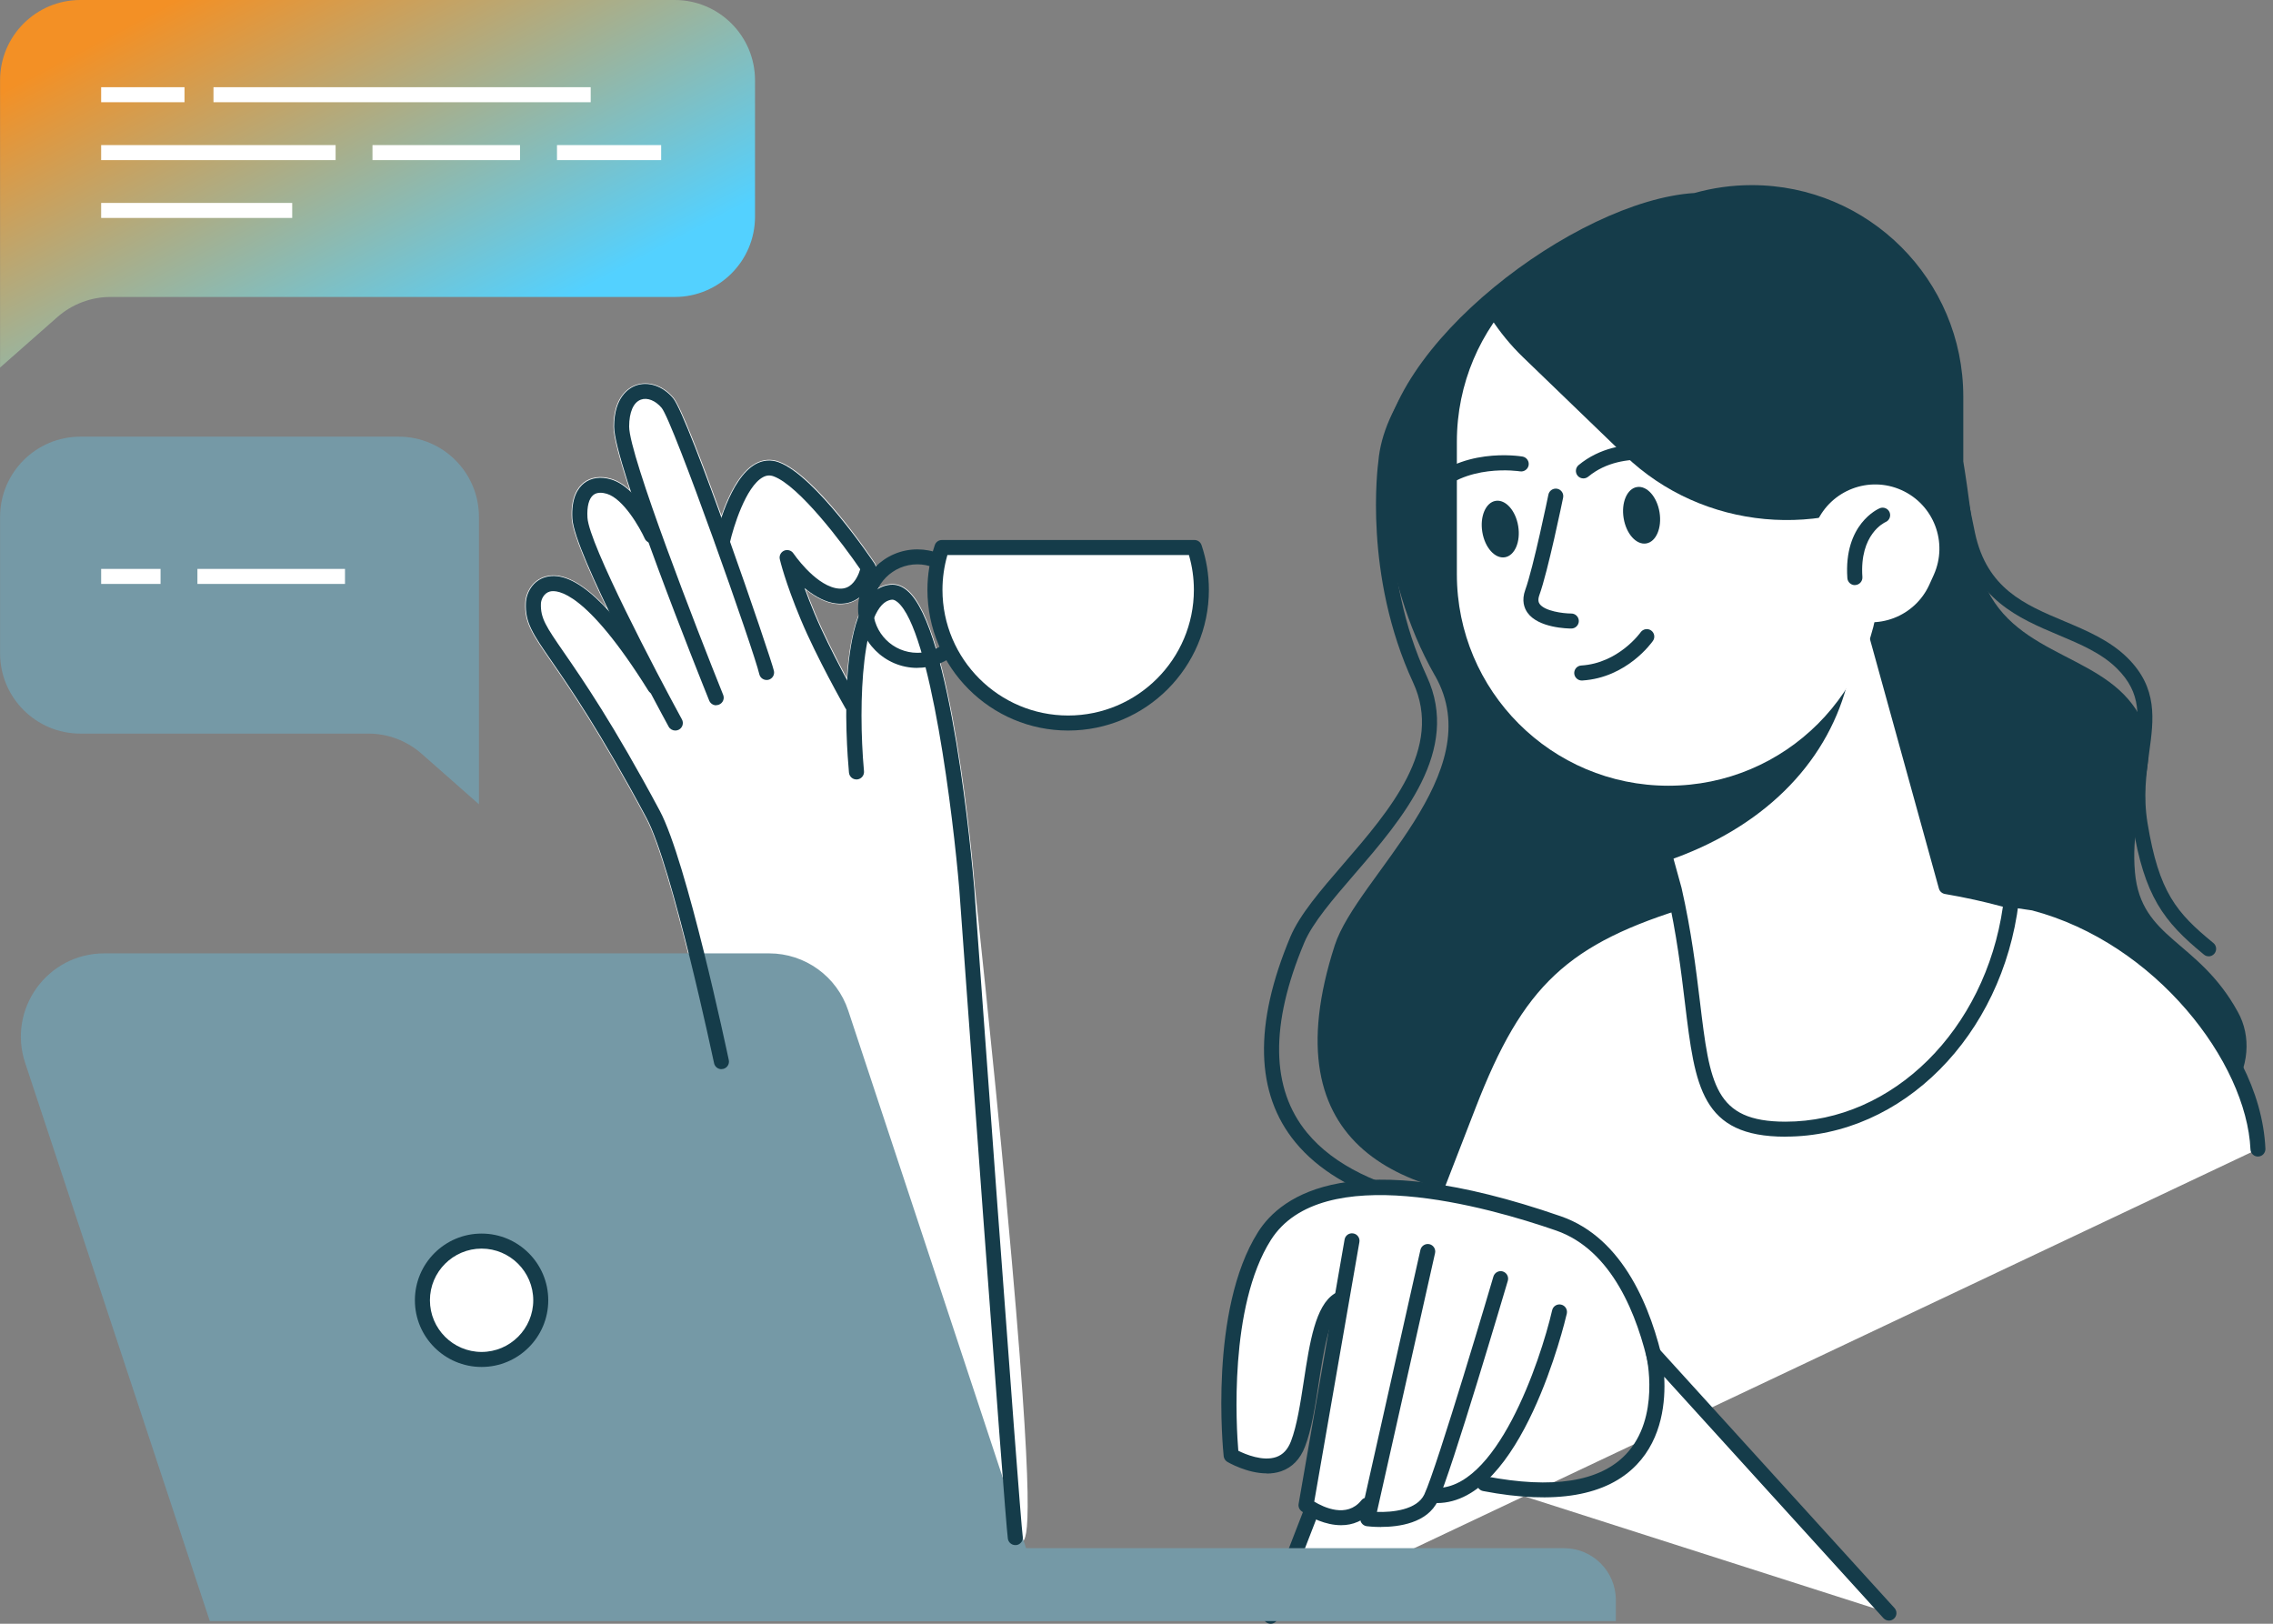
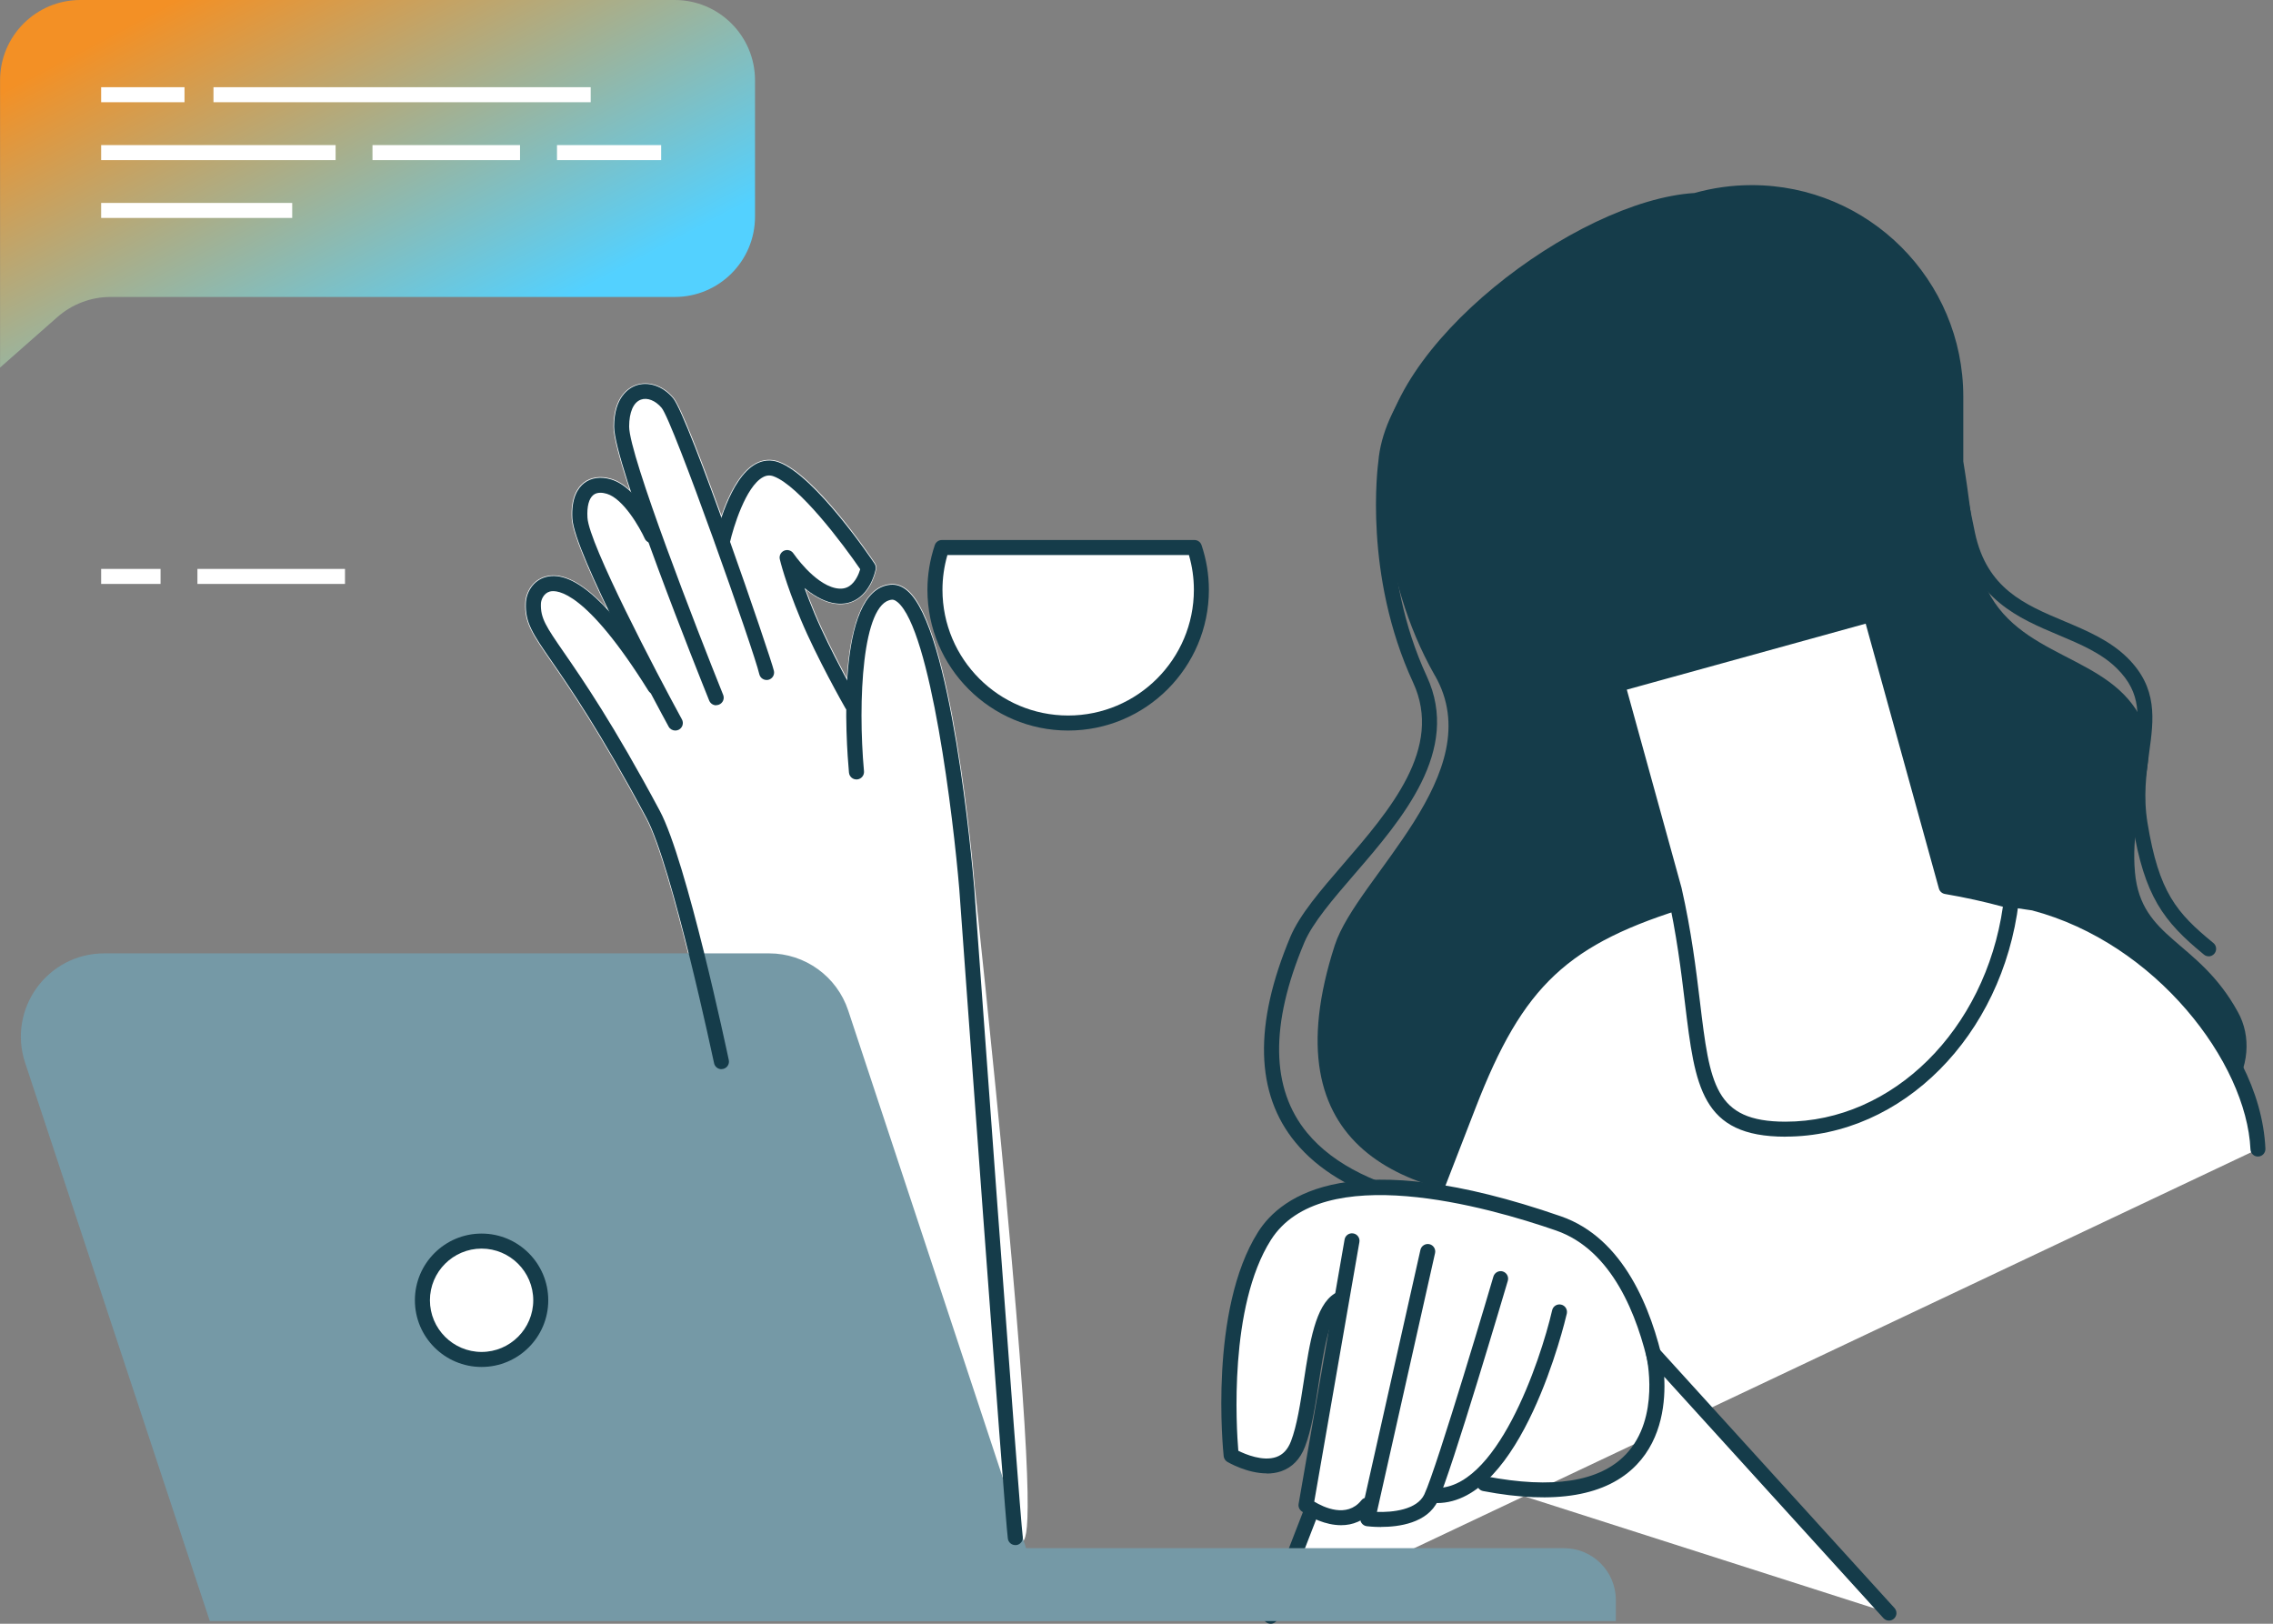
<svg xmlns="http://www.w3.org/2000/svg" width="126" height="90" viewBox="0 0 126 90" fill="none">
  <rect x="0" y="0" width="126" height="90" fill="#808080" stroke="none" />
  <path d="M86.994 67.904C79.422 67.904 74.319 66.364 71.808 63.316C69.585 60.615 69.49 56.785 71.529 51.927C72.046 50.699 73.211 49.346 74.448 47.914C77.058 44.892 80.013 41.466 78.336 37.836C75.572 31.866 76.375 25.822 76.408 25.568C76.662 22.55 79.268 19.107 83.556 16.148C87.54 13.4 92.056 11.747 95.316 11.806C95.545 11.81 95.728 12.001 95.724 12.23C95.72 12.459 95.528 12.63 95.299 12.638C92.244 12.572 87.819 14.22 84.031 16.834C80.009 19.611 77.47 22.912 77.237 25.664C77.224 25.747 76.433 31.75 79.093 37.49C81 41.603 77.716 45.408 75.08 48.459C73.89 49.841 72.766 51.144 72.3 52.247C70.389 56.797 70.443 60.34 72.454 62.783C78.54 70.181 100.474 65.747 100.694 65.698C100.919 65.652 101.14 65.797 101.185 66.022C101.231 66.247 101.086 66.468 100.861 66.513C100.807 66.526 95.17 67.679 88.834 67.871C88.206 67.891 87.59 67.9 86.994 67.9V67.904Z" fill="#153C4A" />
  <path d="M79.543 37.449C76.308 31.775 76.641 25.614 76.641 25.614C76.641 19.245 87.348 11.11 93.929 10.698C94.941 10.415 96.002 10.261 97.106 10.261C103.583 10.261 108.832 15.511 108.832 21.988V25.576C109.153 27.529 109.34 29.265 109.507 30.48C110.277 36.054 115.468 35.862 117.966 38.747C120.463 41.632 117.966 44.13 118.349 48.359C118.686 52.077 121.849 52.085 124.047 56.081C125.592 58.833 123.373 63.025 118.665 62.592C112.454 63.928 103.933 63.932 103.933 63.932C103.933 63.932 66.68 74.993 73.99 52.397C75.218 48.605 82.644 42.881 79.547 37.449H79.543Z" fill="#153C4A" />
  <path d="M122.432 53.005C122.341 53.005 122.245 52.976 122.17 52.909C119.918 51.065 118.873 49.666 118.228 45.749C117.966 44.159 118.153 42.802 118.315 41.603C118.569 39.763 118.752 38.431 117.337 37.04C116.479 36.195 115.33 35.712 114.115 35.2C111.913 34.272 109.419 33.219 108.666 29.697C108.591 29.356 108.516 28.969 108.429 28.544C108.237 27.599 108 26.425 107.7 25.181C107.696 25.16 107.692 25.135 107.688 25.114L107.446 21.767C107.03 15.968 101.901 11.601 96.011 12.014C95.037 12.084 94.071 12.284 93.147 12.617C92.93 12.692 92.693 12.58 92.614 12.363C92.539 12.147 92.651 11.909 92.868 11.83C93.863 11.477 94.904 11.26 95.953 11.185C102.297 10.731 107.829 15.452 108.279 21.709L108.516 25.022C108.816 26.267 109.053 27.441 109.244 28.382C109.328 28.802 109.407 29.185 109.478 29.526C110.139 32.624 112.225 33.506 114.435 34.434C115.672 34.955 116.95 35.496 117.92 36.449C119.631 38.135 119.389 39.875 119.135 41.719C118.977 42.86 118.802 44.151 119.044 45.616C119.676 49.454 120.642 50.59 122.695 52.268C122.874 52.414 122.898 52.676 122.753 52.855C122.67 52.955 122.553 53.009 122.432 53.009V53.005Z" fill="#153C4A" />
  <path d="M70.436 89.584L81.409 61.26C84.073 54.383 86.645 51.935 93.656 49.825L101.394 48.397L112.726 50.053C118.512 51.573 124.889 57.605 125.164 63.691L70.436 89.579V89.584Z" fill="white" />
  <path d="M70.434 90C70.384 90 70.334 89.992 70.284 89.971C70.068 89.887 69.964 89.646 70.047 89.434L81.02 61.11C83.747 54.075 86.436 51.565 93.534 49.425C93.55 49.421 93.563 49.416 93.58 49.412L101.318 47.984C101.364 47.976 101.41 47.976 101.456 47.984L112.787 49.641C112.787 49.641 112.816 49.645 112.833 49.65C118.631 51.173 125.296 57.305 125.579 63.67C125.587 63.899 125.413 64.095 125.184 64.103C124.959 64.12 124.759 63.936 124.751 63.708C124.534 58.891 119.51 52.272 112.645 50.461L101.402 48.817L93.75 50.228C86.894 52.297 84.434 54.599 81.795 61.41L70.822 89.733C70.759 89.9 70.601 90 70.434 90Z" fill="#153C4A" />
  <path d="M107.883 49.134L103.716 34.052L89.667 37.936L92.814 49.325C94.75 57.851 92.993 62.588 98.975 62.588C105.348 62.588 110.618 57.093 111.488 49.954C110.356 49.629 109.149 49.355 107.879 49.138L107.883 49.134Z" fill="white" />
  <path d="M98.976 63.004C94.297 63.004 93.964 60.227 93.406 55.623C93.189 53.821 92.944 51.781 92.407 49.417L89.264 38.048C89.201 37.827 89.33 37.598 89.555 37.536L103.605 33.652C103.713 33.623 103.825 33.635 103.921 33.69C104.017 33.744 104.088 33.835 104.117 33.939L108.213 48.767C109.395 48.98 110.532 49.242 111.606 49.55C111.801 49.604 111.93 49.795 111.905 49.999C111.002 57.409 105.445 63 98.98 63L98.976 63.004ZM90.18 38.227L93.214 49.213C93.764 51.639 94.013 53.704 94.234 55.523C94.784 60.086 95.038 62.172 98.976 62.172C104.92 62.172 110.049 57.076 111.027 50.258C110.007 49.979 108.925 49.741 107.809 49.55C107.651 49.521 107.522 49.404 107.48 49.25L103.421 34.568L90.175 38.227H90.18Z" fill="#153C4A" />
-   <path d="M92.373 47.731L89.667 37.936L98.588 35.471L102.364 38.032C101.181 42.394 97.689 45.924 92.373 47.731Z" fill="#153C4A" />
-   <path d="M92.485 43.551C98.963 43.551 104.212 38.302 104.212 31.825V24.486C104.212 18.008 98.963 12.759 92.485 12.759C86.008 12.759 80.759 18.008 80.759 24.486V31.825C80.759 38.302 86.008 43.551 92.485 43.551Z" fill="white" />
  <path d="M93.321 12.022C100.348 12.022 106.043 17.513 106.043 24.286V26.813C101.106 29.947 94.404 29.419 90.062 25.235L84.434 19.807C83.739 19.137 83.143 18.404 82.64 17.63C84.904 14.254 88.842 12.018 93.321 12.018V12.022Z" fill="#153C4A" />
-   <path d="M102.259 34.181C104.053 34.985 106.156 34.181 106.959 32.387L107.196 31.863C108 30.068 107.196 27.966 105.402 27.163C103.608 26.359 101.506 27.163 100.702 28.957L100.465 29.481C99.662 31.276 100.465 33.378 102.259 34.181Z" fill="white" />
  <path d="M82.17 29.489C82.311 30.355 82.873 30.98 83.423 30.888C83.972 30.796 84.301 30.022 84.159 29.16C84.018 28.294 83.456 27.67 82.906 27.762C82.357 27.853 82.028 28.628 82.17 29.489Z" fill="#153C4A" />
  <path d="M79.168 27.724C79.072 27.724 78.972 27.691 78.897 27.624C78.723 27.474 78.706 27.212 78.856 27.037C80.846 24.74 84.255 25.281 84.397 25.306C84.621 25.343 84.775 25.56 84.738 25.784C84.7 26.009 84.484 26.163 84.259 26.126C84.23 26.122 81.166 25.643 79.484 27.583C79.401 27.678 79.285 27.724 79.168 27.724Z" fill="#153C4A" />
-   <path d="M90.004 28.723C90.145 29.589 90.707 30.214 91.257 30.122C91.806 30.03 92.135 29.256 91.993 28.394C91.852 27.529 91.29 26.904 90.74 26.996C90.191 27.087 89.862 27.862 90.004 28.723Z" fill="#153C4A" />
+   <path d="M90.004 28.723C91.806 30.03 92.135 29.256 91.993 28.394C91.852 27.529 91.29 26.904 90.74 26.996C90.191 27.087 89.862 27.862 90.004 28.723Z" fill="#153C4A" />
  <path d="M87.773 26.517C87.652 26.517 87.536 26.467 87.452 26.367C87.307 26.188 87.332 25.926 87.507 25.78C89.85 23.845 93.122 24.94 93.26 24.989C93.476 25.064 93.593 25.302 93.518 25.518C93.443 25.735 93.205 25.851 92.989 25.776C92.96 25.764 90.017 24.786 88.039 26.422C87.96 26.484 87.869 26.517 87.773 26.517Z" fill="#153C4A" />
  <path d="M87.107 34.838C86.92 34.838 85.271 34.813 84.668 33.952C84.497 33.706 84.335 33.29 84.551 32.695C85.001 31.458 85.825 27.458 85.833 27.416C85.879 27.191 86.1 27.046 86.325 27.091C86.549 27.137 86.695 27.358 86.649 27.583C86.616 27.749 85.804 31.683 85.334 32.978C85.234 33.257 85.292 33.394 85.346 33.473C85.625 33.873 86.649 34.006 87.103 34.006C87.332 34.006 87.519 34.193 87.519 34.422C87.519 34.651 87.332 34.838 87.103 34.838H87.107Z" fill="#153C4A" />
  <path d="M87.682 37.719C87.465 37.719 87.282 37.549 87.265 37.328C87.253 37.099 87.424 36.899 87.657 36.887C89.725 36.758 90.933 35.064 90.945 35.047C91.078 34.86 91.337 34.814 91.524 34.943C91.711 35.072 91.761 35.334 91.628 35.522C91.57 35.605 90.188 37.565 87.707 37.719C87.698 37.719 87.69 37.719 87.682 37.719Z" fill="#153C4A" />
  <path d="M102.822 32.432C102.606 32.432 102.423 32.266 102.406 32.045C102.194 29.044 104.117 28.207 104.2 28.17C104.412 28.082 104.658 28.182 104.746 28.394C104.833 28.607 104.733 28.848 104.525 28.936C104.454 28.969 103.072 29.614 103.239 31.983C103.255 32.212 103.08 32.411 102.851 32.428C102.843 32.428 102.831 32.428 102.822 32.428V32.432Z" fill="#153C4A" />
  <path d="M55.807 66.734C54.999 57.992 54.05 49.283 54.042 49.209C53.917 47.735 52.764 34.76 50.312 32.707C50.013 32.457 49.692 32.345 49.359 32.374C47.706 32.528 47.111 35.034 46.94 37.586C46.412 36.599 45.683 35.184 45.188 33.998C44.984 33.507 44.813 33.069 44.672 32.682C45.096 33.024 45.587 33.319 46.112 33.436C46.653 33.556 47.14 33.477 47.556 33.203C48.356 32.674 48.564 31.596 48.572 31.55C48.593 31.433 48.572 31.317 48.505 31.217C48.172 30.717 45.179 26.313 43.177 25.585C42.74 25.426 42.291 25.46 41.874 25.689C40.975 26.18 40.355 27.529 39.993 28.569C38.856 25.431 37.736 22.525 37.337 22.05C36.762 21.363 35.934 21.085 35.23 21.343C34.864 21.476 34.007 21.971 34.007 23.649C34.007 24.215 34.369 25.522 34.901 27.15C34.593 26.871 34.252 26.646 33.886 26.538C33.295 26.359 32.749 26.438 32.35 26.75C32.013 27.017 31.625 27.579 31.692 28.74C31.738 29.552 32.612 31.575 33.64 33.71C32.316 32.299 31.184 31.7 30.26 31.945C29.511 32.141 29.14 32.845 29.115 33.411C29.065 34.514 29.502 35.142 30.547 36.658C31.559 38.123 33.257 40.579 35.809 45.35C37.203 47.956 39.389 58.175 39.543 58.895C39.56 59.487 39.793 65.918 41.803 72.241C44.597 81.029 49.542 85.671 56.107 85.671C56.165 85.671 56.223 85.671 56.286 85.671C56.436 85.671 56.573 85.604 56.673 85.487C56.948 85.18 57.456 84.605 55.803 66.734H55.807Z" fill="white" />
  <path d="M86.308 73.407L92.219 77.3C92.219 77.3 91.723 69.869 86.395 67.804C81.067 65.739 72.404 64.224 70.097 68.504C67.787 72.783 68.253 80.667 68.253 80.667C68.253 80.667 71.326 82.474 71.904 79.864C75.164 65.202 73.694 76.992 73.694 76.992L72.383 83.361C72.383 83.361 74.435 84.214 76.254 83.885C78.073 83.556 83.614 83.956 86.308 73.407Z" fill="white" />
  <path d="M70.222 81.666C69.131 81.666 68.091 81.059 68.037 81.029C67.924 80.963 67.849 80.846 67.833 80.717C67.799 80.388 67.008 72.608 69.739 68.287C71.034 66.239 74.939 63.4 86.528 67.417C90.008 68.624 91.544 72.546 92.222 75.626C92.272 75.851 92.131 76.072 91.906 76.121C91.681 76.171 91.461 76.03 91.411 75.805C90.782 72.933 89.375 69.286 86.257 68.204C82.44 66.88 73.261 64.287 70.447 68.733C68.112 72.421 68.536 79.123 68.644 80.413C69.04 80.609 70.006 81.017 70.747 80.759C71.117 80.63 71.383 80.347 71.562 79.889C71.891 79.035 72.087 77.77 72.274 76.546C72.603 74.398 72.915 72.371 73.973 71.705C74.168 71.58 74.422 71.638 74.547 71.834C74.672 72.029 74.614 72.287 74.418 72.408C73.681 72.874 73.373 74.893 73.099 76.675C72.903 77.945 72.703 79.256 72.337 80.193C72.07 80.884 71.625 81.338 71.017 81.55C70.759 81.637 70.489 81.675 70.222 81.675V81.666Z" fill="#153C4A" />
  <path d="M74.339 84.538C73.482 84.538 72.637 84.122 72.15 83.764C72.025 83.668 71.958 83.514 71.987 83.356L74.535 68.703C74.572 68.478 74.789 68.324 75.018 68.366C75.243 68.403 75.397 68.62 75.355 68.849L72.853 83.231C73.361 83.539 74.656 84.168 75.463 83.161C75.605 82.982 75.867 82.952 76.05 83.094C76.229 83.24 76.258 83.498 76.117 83.681C75.609 84.314 74.972 84.538 74.343 84.538H74.339Z" fill="#153C4A" />
  <path d="M76.557 84.638C76.116 84.638 75.8 84.597 75.758 84.593C75.641 84.576 75.542 84.513 75.475 84.418C75.408 84.322 75.388 84.201 75.413 84.089L78.739 69.278C78.789 69.053 79.013 68.915 79.234 68.961C79.459 69.011 79.6 69.236 79.55 69.457L76.328 83.802C77.182 83.831 78.547 83.693 78.955 82.832C79.667 81.321 82.756 70.864 82.785 70.755C82.852 70.535 83.081 70.41 83.301 70.472C83.522 70.539 83.647 70.768 83.584 70.989C83.455 71.421 80.445 81.616 79.709 83.181C79.122 84.43 77.531 84.634 76.557 84.634V84.638Z" fill="#153C4A" />
  <path d="M79.659 83.306C79.58 83.306 79.501 83.306 79.418 83.298C79.189 83.281 79.018 83.082 79.031 82.853C79.048 82.624 79.243 82.453 79.476 82.47C82.936 82.715 85.388 75.447 86.041 72.624C86.091 72.4 86.316 72.258 86.541 72.312C86.765 72.362 86.903 72.587 86.853 72.812C86.753 73.249 84.359 83.311 79.655 83.311L79.659 83.306Z" fill="#153C4A" />
  <path d="M38.336 85.812H86.7C88.285 85.812 89.572 87.099 89.572 88.685V89.854H38.336V85.812Z" fill="#7599A6" />
  <path d="M58.217 89.854H11.631L1.394 58.912C0.403 55.923 2.631 52.843 5.778 52.843H42.635C44.625 52.843 46.394 54.121 47.019 56.011L58.217 89.854Z" fill="#7599A6" />
  <path d="M27.952 75.103C29.626 74.41 30.421 72.491 29.728 70.817C29.034 69.143 27.116 68.349 25.442 69.042C23.768 69.735 22.973 71.654 23.666 73.328C24.36 75.001 26.279 75.796 27.952 75.103Z" fill="white" />
  <path d="M26.696 75.767C24.656 75.767 22.999 74.111 22.999 72.071C22.999 70.031 24.656 68.374 26.696 68.374C28.735 68.374 30.392 70.031 30.392 72.071C30.392 74.111 28.735 75.767 26.696 75.767ZM26.696 69.207C25.118 69.207 23.832 70.493 23.832 72.071C23.832 73.649 25.118 74.935 26.696 74.935C28.273 74.935 29.56 73.649 29.56 72.071C29.56 70.493 28.273 69.207 26.696 69.207Z" fill="#153C4A" />
  <path d="M104.711 89.409L91.665 75.043C91.665 75.043 93.95 84.476 82.29 82.232L104.711 89.405V89.409Z" fill="white" />
  <path d="M104.711 89.826C104.599 89.826 104.486 89.78 104.403 89.688L92.252 76.309C92.327 77.645 92.156 79.689 90.728 81.183C89.071 82.919 86.207 83.411 82.211 82.645C81.986 82.603 81.837 82.382 81.882 82.158C81.924 81.933 82.144 81.783 82.369 81.829C86.066 82.54 88.676 82.133 90.125 80.613C92.064 78.582 91.269 75.181 91.261 75.147C91.215 74.964 91.303 74.773 91.469 74.681C91.636 74.594 91.844 74.627 91.973 74.769L105.019 89.13C105.173 89.301 105.161 89.563 104.99 89.717C104.911 89.788 104.811 89.826 104.711 89.826Z" fill="#153C4A" />
  <path d="M39.992 59.262C39.801 59.262 39.626 59.129 39.584 58.933C39.559 58.825 37.278 48.031 35.838 45.337C33.286 40.562 31.587 38.106 30.576 36.641C29.535 35.134 29.102 34.51 29.152 33.415C29.177 32.857 29.535 32.17 30.272 31.979C31.817 31.571 33.965 33.544 36.65 37.844C36.77 38.04 36.712 38.294 36.516 38.419C36.321 38.539 36.063 38.481 35.942 38.285C32.491 32.757 30.892 32.682 30.484 32.786C30.139 32.878 29.993 33.244 29.985 33.452C29.952 34.264 30.28 34.743 31.263 36.166C32.287 37.648 34.002 40.13 36.575 44.942C38.069 47.739 40.304 58.309 40.4 58.758C40.446 58.983 40.304 59.203 40.08 59.249C40.05 59.254 40.021 59.258 39.992 59.258V59.262Z" fill="#153C4A" />
  <path d="M37.431 40.492C37.286 40.492 37.14 40.413 37.065 40.276C36.532 39.297 31.841 30.655 31.728 28.744C31.662 27.6 32.041 27.046 32.374 26.784C32.765 26.476 33.298 26.401 33.881 26.576C35.329 27.009 36.382 29.256 36.499 29.511C36.595 29.719 36.499 29.964 36.291 30.06C36.083 30.156 35.833 30.06 35.741 29.852C35.471 29.256 34.563 27.65 33.643 27.371C33.423 27.304 33.11 27.262 32.894 27.433C32.644 27.629 32.528 28.078 32.565 28.695C32.653 30.156 36.374 37.262 37.802 39.876C37.91 40.076 37.839 40.33 37.635 40.442C37.573 40.475 37.502 40.492 37.436 40.492H37.431Z" fill="#153C4A" />
  <path d="M39.7 39.093C39.534 39.093 39.38 38.993 39.313 38.831C38.772 37.49 34.043 25.689 34.043 23.649C34.043 21.988 34.884 21.505 35.242 21.372C35.929 21.122 36.745 21.393 37.311 22.071C38.164 23.087 42.739 36.454 42.901 37.186C42.951 37.411 42.81 37.632 42.585 37.682C42.36 37.727 42.14 37.59 42.09 37.365C41.823 36.162 37.315 23.366 36.674 22.604C36.333 22.2 35.883 22.021 35.529 22.15C35.113 22.3 34.876 22.845 34.876 23.645C34.876 25.235 38.639 34.918 40.087 38.514C40.175 38.727 40.071 38.968 39.858 39.055C39.809 39.076 39.754 39.085 39.704 39.085L39.7 39.093Z" fill="#153C4A" />
  <path d="M47.215 39.443C47.069 39.443 46.928 39.368 46.853 39.235C46.786 39.122 45.262 36.429 44.388 34.335C43.51 32.228 43.239 31.046 43.227 30.996C43.181 30.801 43.285 30.601 43.468 30.522C43.651 30.443 43.868 30.505 43.98 30.672C43.993 30.688 45.104 32.328 46.303 32.595C46.611 32.661 46.865 32.628 47.081 32.487C47.435 32.254 47.614 31.791 47.685 31.55C46.732 30.155 44.297 26.917 42.881 26.401C42.677 26.326 42.49 26.342 42.29 26.451C41.337 26.971 40.646 29.244 40.459 30.076C40.408 30.301 40.184 30.443 39.963 30.393C39.738 30.343 39.597 30.118 39.647 29.897C39.726 29.552 40.442 26.517 41.891 25.722C42.294 25.501 42.736 25.464 43.164 25.622C45.192 26.359 48.347 31.042 48.48 31.242C48.538 31.334 48.563 31.442 48.543 31.55C48.534 31.596 48.33 32.657 47.539 33.182C47.132 33.452 46.653 33.527 46.12 33.411C45.562 33.286 45.038 32.957 44.596 32.591C44.746 33.003 44.929 33.481 45.154 34.019C46.008 36.067 47.56 38.802 47.577 38.827C47.689 39.026 47.623 39.28 47.423 39.393C47.356 39.43 47.285 39.447 47.219 39.447L47.215 39.443Z" fill="#153C4A" />
  <path d="M47.477 42.781C47.477 42.781 46.603 33.086 49.4 32.824C52.198 32.561 53.592 49.246 53.592 49.246C53.592 49.246 56.106 84.001 56.281 85.221L47.477 42.781Z" fill="white" />
  <path d="M56.282 85.641C56.078 85.641 55.899 85.492 55.869 85.284C55.695 84.06 53.28 50.699 53.176 49.279C52.851 45.383 51.598 34.913 49.754 33.373C49.579 33.227 49.471 33.236 49.438 33.24C47.794 33.394 47.544 38.893 47.894 42.748C47.914 42.977 47.744 43.181 47.515 43.202C47.282 43.222 47.082 43.052 47.061 42.823C46.907 41.133 46.303 32.699 49.359 32.412C49.684 32.383 49.996 32.491 50.287 32.736C52.731 34.78 53.88 47.743 54.005 49.217C54.029 49.571 56.523 83.972 56.694 85.171C56.727 85.4 56.569 85.608 56.34 85.641C56.319 85.641 56.298 85.641 56.282 85.641Z" fill="#153C4A" />
-   <path d="M50.853 37.02C49.042 37.02 47.568 35.546 47.568 33.735C47.568 31.925 49.042 30.451 50.853 30.451C51.277 30.451 51.69 30.53 52.081 30.688C52.293 30.776 52.397 31.017 52.31 31.229C52.222 31.442 51.981 31.546 51.769 31.458C51.477 31.342 51.169 31.279 50.853 31.279C49.5 31.279 48.401 32.378 48.401 33.731C48.401 35.084 49.5 36.183 50.853 36.183C51.382 36.183 51.881 36.017 52.306 35.704C52.489 35.567 52.751 35.609 52.888 35.792C53.026 35.975 52.984 36.237 52.801 36.375C52.235 36.795 51.56 37.016 50.853 37.016V37.02Z" fill="#153C4A" />
  <path d="M66.21 30.347C66.455 31.084 66.597 31.87 66.597 32.694C66.597 36.774 63.291 40.079 59.212 40.079C55.132 40.079 51.827 36.774 51.827 32.694C51.827 31.874 51.969 31.088 52.214 30.347H66.21Z" fill="white" />
  <path d="M59.212 40.492C54.912 40.492 51.411 36.991 51.411 32.691C51.411 31.858 51.548 31.021 51.819 30.214C51.877 30.043 52.036 29.931 52.215 29.931H66.21C66.389 29.931 66.547 30.043 66.605 30.214C66.876 31.021 67.013 31.854 67.013 32.691C67.013 36.991 63.512 40.492 59.212 40.492ZM52.518 30.763C52.335 31.396 52.244 32.045 52.244 32.691C52.244 36.533 55.37 39.659 59.212 39.659C63.054 39.659 66.181 36.533 66.181 32.691C66.181 32.041 66.089 31.392 65.906 30.763H52.523H52.518Z" fill="#153C4A" />
  <path d="M0.004 20.373V4.45C0.004 1.994 1.998 0 4.454 0H37.403C39.859 0 41.853 1.994 41.853 4.45V12.01C41.853 14.466 39.859 16.46 37.403 16.46H6.128C5.045 16.46 4 16.855 3.185 17.571L0 20.377L0.004 20.373Z" fill="url(#paint0_linear_171_13194)" />
-   <path d="M26.55 44.575V28.653C26.55 26.197 24.556 24.203 22.1 24.203H4.454C1.998 24.203 0.004 26.197 0.004 28.653V36.212C0.004 38.668 1.998 40.662 4.454 40.662H20.422C21.505 40.662 22.55 41.058 23.366 41.774L26.55 44.58V44.575Z" fill="#7599A6" />
  <path d="M10.228 4.833H5.607V5.666H10.228V4.833Z" fill="white" />
  <path d="M32.744 4.833H11.834V5.666H32.744V4.833Z" fill="white" />
  <path d="M18.604 8.042H5.607V8.875H18.604V8.042Z" fill="white" />
  <path d="M28.827 8.042H20.648V8.875H28.827V8.042Z" fill="white" />
  <path d="M8.9 31.533H5.607V32.366H8.9V31.533Z" fill="white" />
  <path d="M19.124 31.533H10.944V32.366H19.124V31.533Z" fill="white" />
  <path d="M36.65 8.042H30.876V8.875H36.65V8.042Z" fill="white" />
  <path d="M16.198 11.248H5.607V12.08H16.198V11.248Z" fill="white" />
  <defs>
    <linearGradient id="paint0_linear_171_13194" x1="8.14818e-06" y1="5.094" x2="11.521" y2="27.021" gradientUnits="userSpaceOnUse">
      <stop stop-color="#F39025" />
      <stop offset="1" stop-color="#53D1FF" />
    </linearGradient>
  </defs>
</svg>